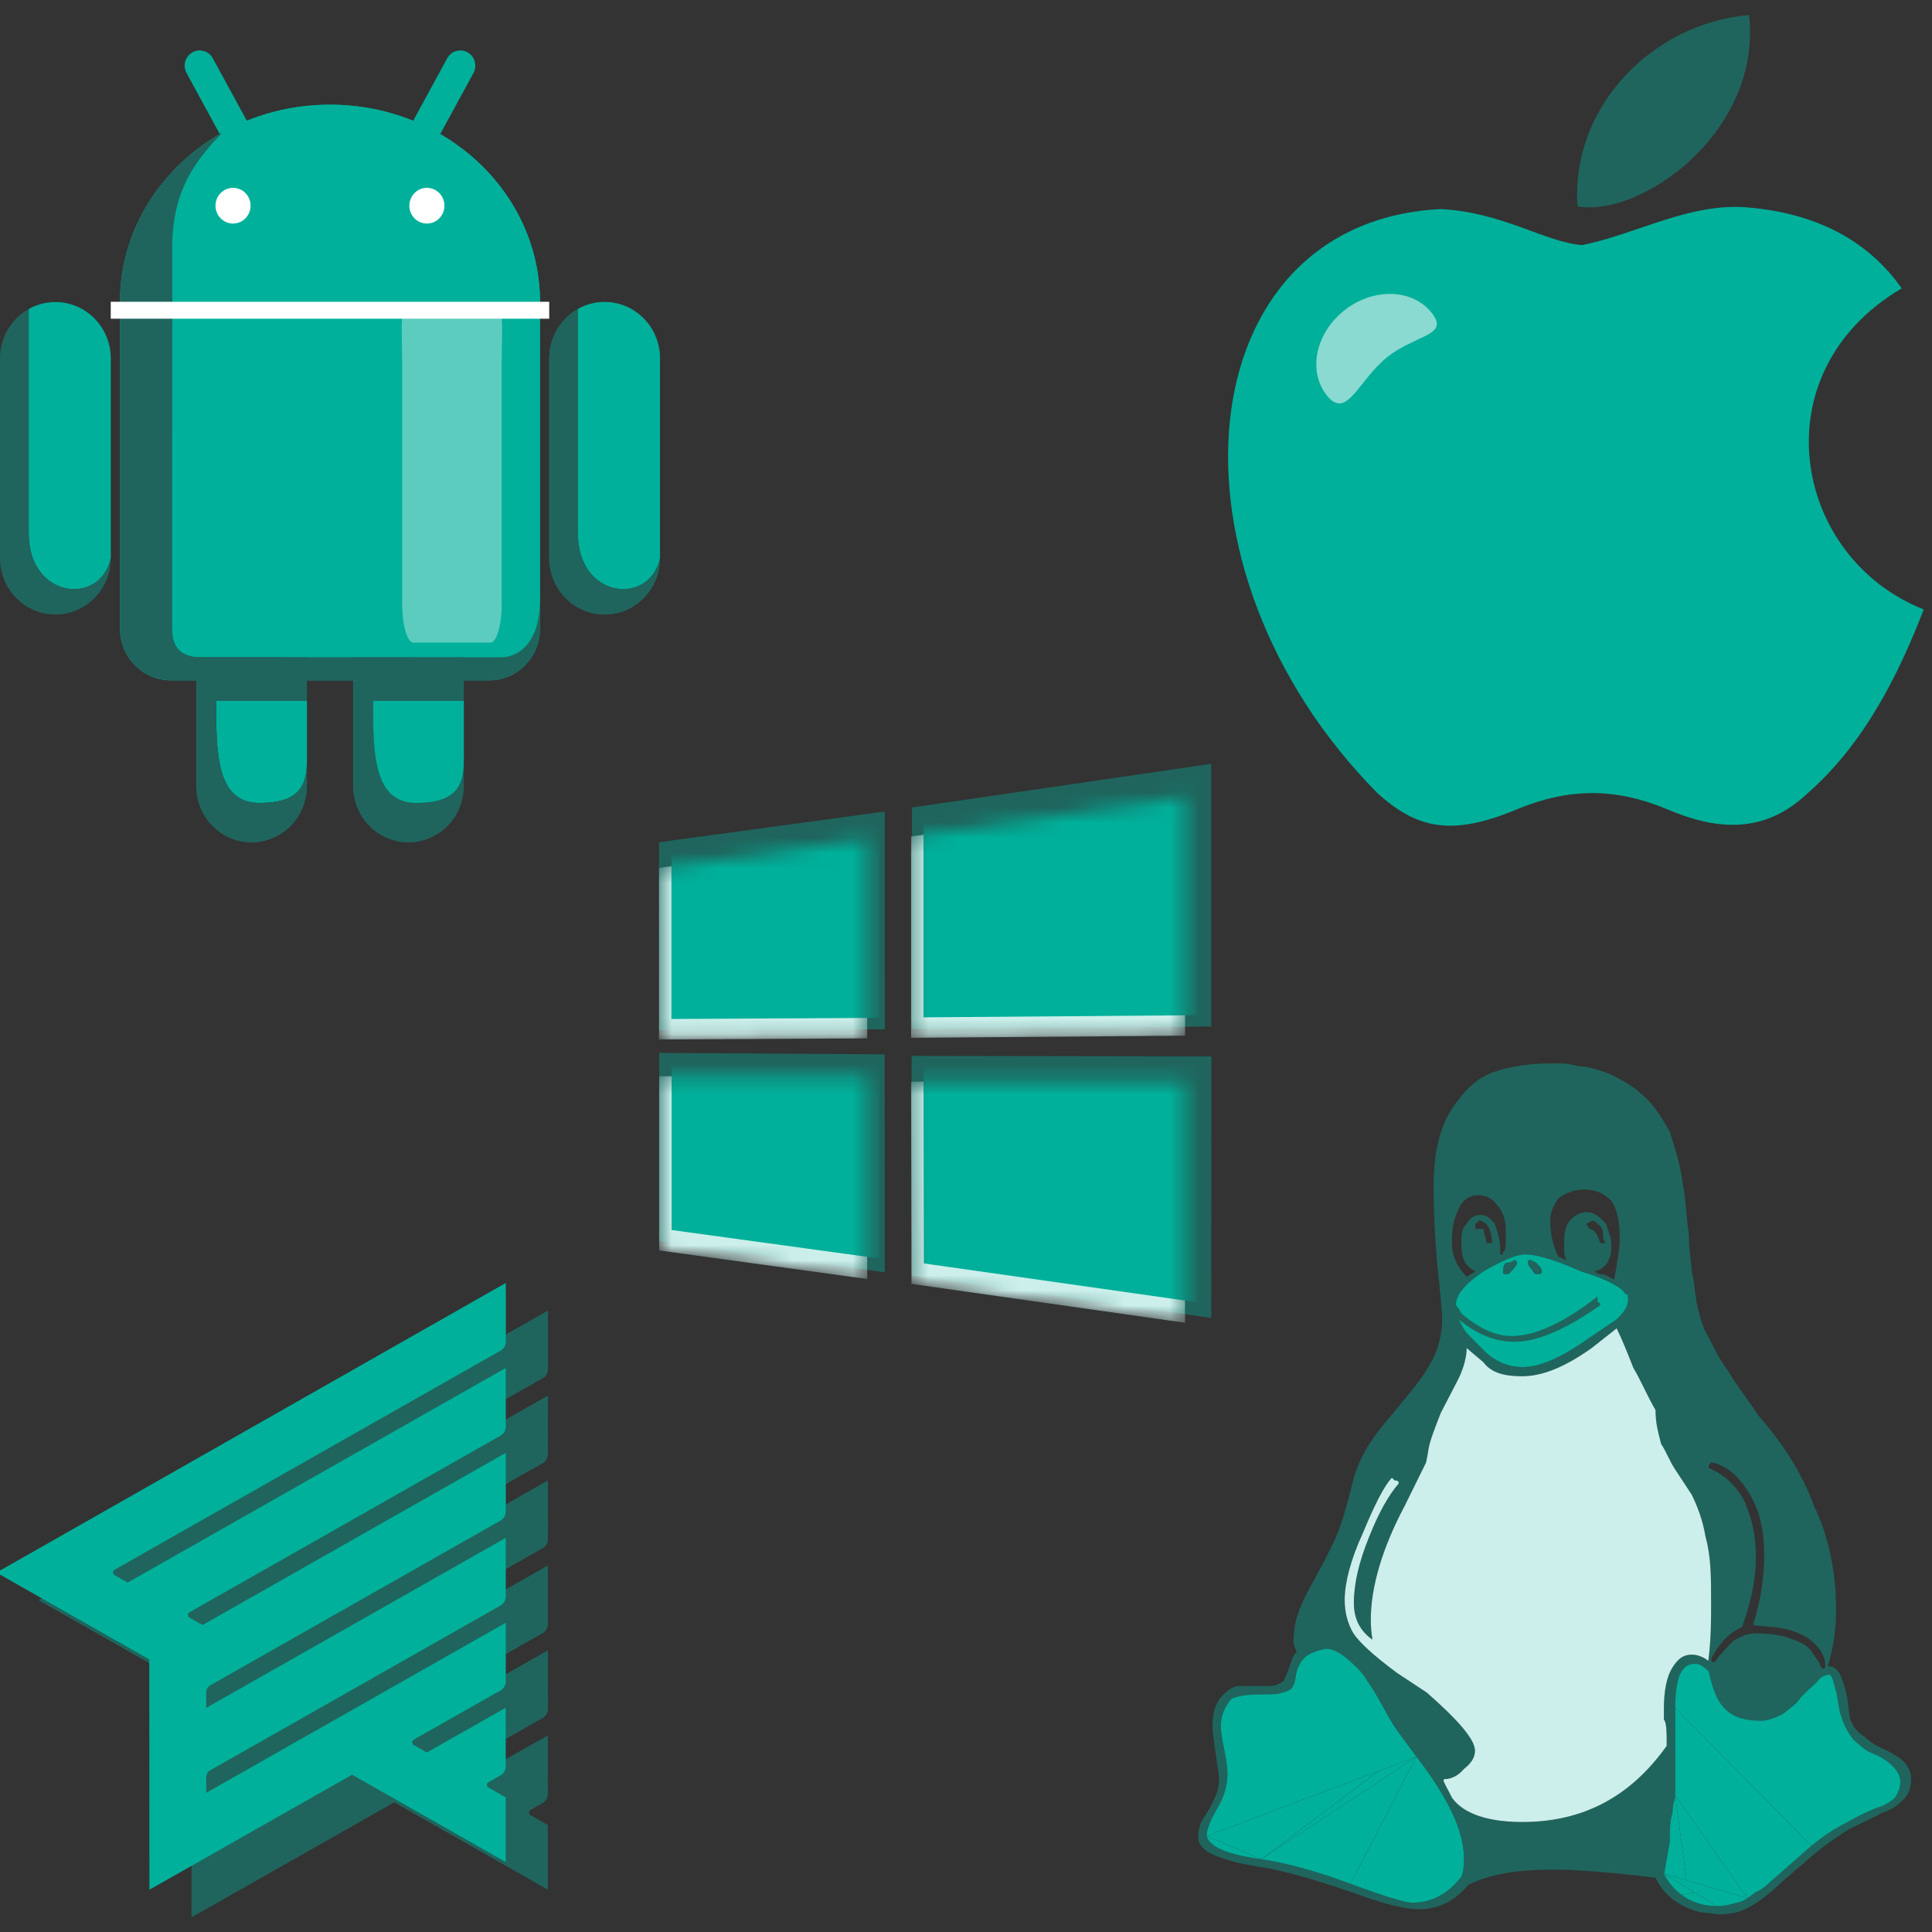
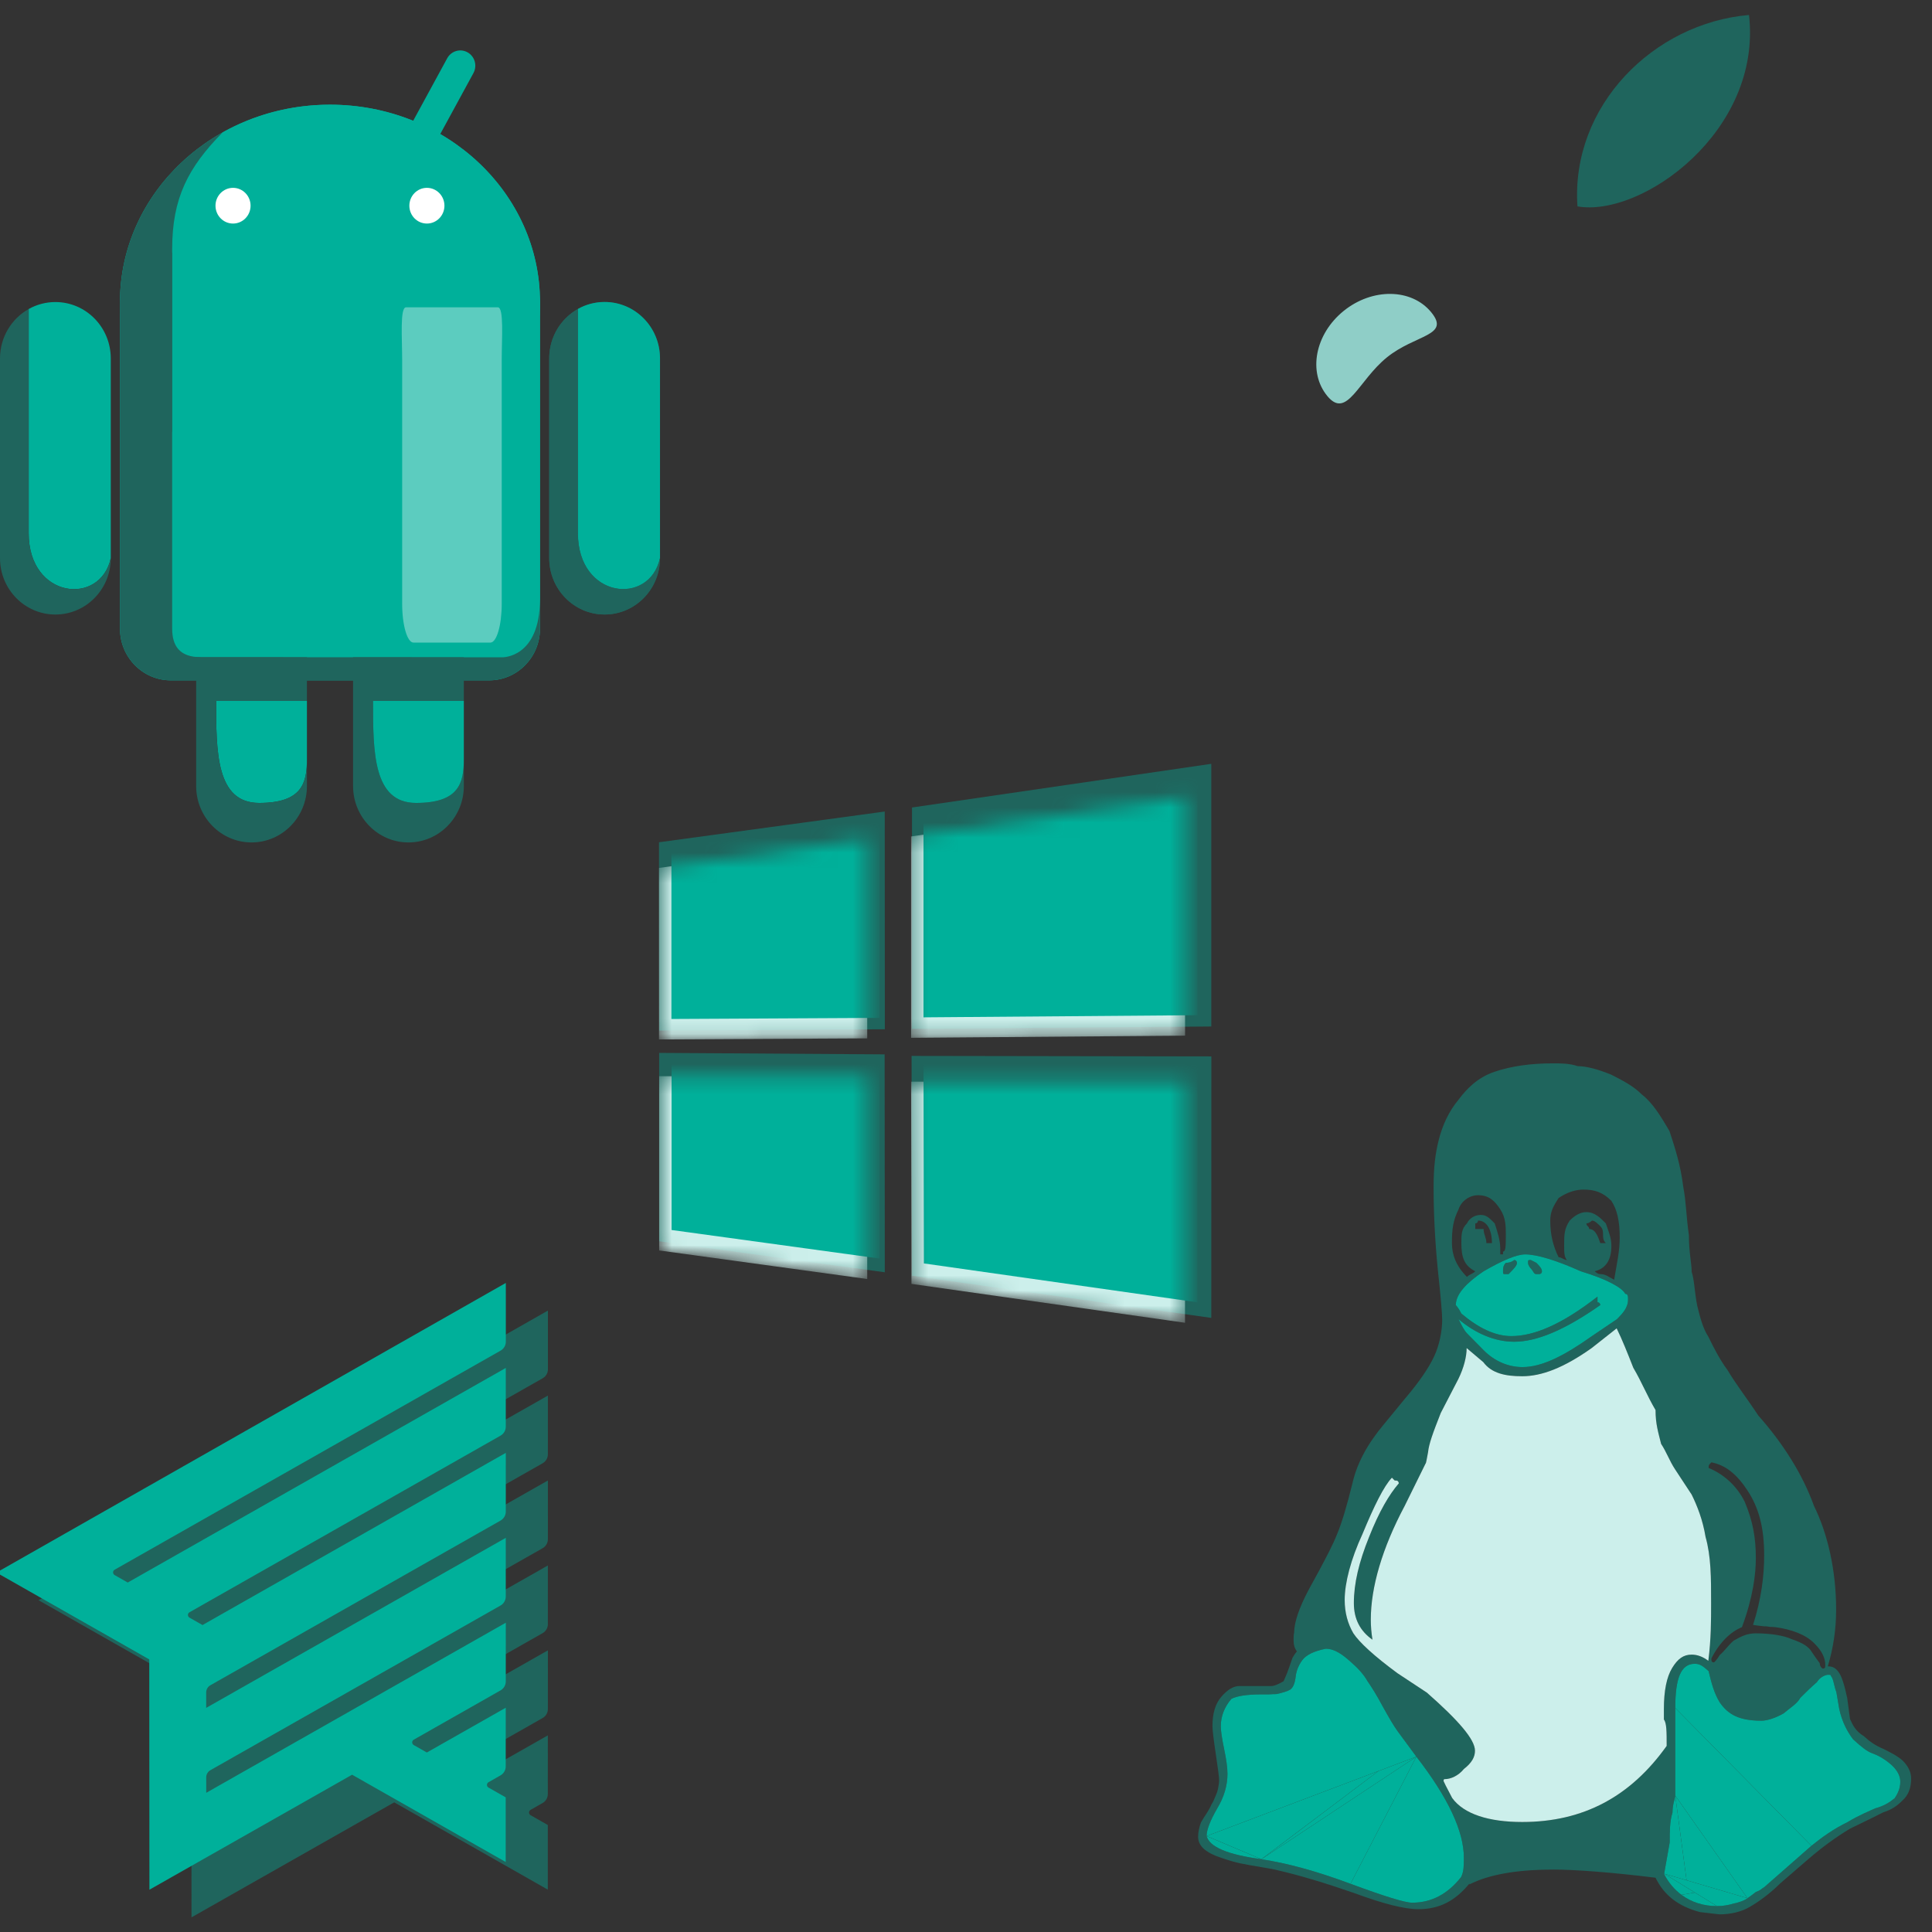
<svg xmlns="http://www.w3.org/2000/svg" width="128" height="128" viewBox="0 0 128 128" fill="none">
  <rect x="0" y="0" width="128" height="128" fill="#333333" stroke="none" />
  <g clip-path="url(#clip0_4200_10084)">
    <path d="M21.862 33.087C29.546 33.087 35.776 27.233 35.776 20.012C35.776 12.79 29.546 6.936 21.862 6.936C14.178 6.936 7.949 12.79 7.949 20.012C7.949 27.233 14.178 33.087 21.862 33.087Z" fill="#00B09A" />
    <path d="M32.412 16.743H11.313C9.455 16.743 7.949 18.276 7.949 20.167V41.649C7.949 43.54 9.455 45.073 11.313 45.073H32.412C34.27 45.073 35.776 43.54 35.776 41.649V20.167C35.776 18.276 34.27 16.743 32.412 16.743Z" fill="#00B09A" />
-     <path d="M12.361 4.843C12.095 4.354 12.268 3.739 12.748 3.468C13.228 3.197 13.833 3.373 14.099 3.862L19.51 13.801C19.776 14.289 19.603 14.905 19.123 15.176C18.643 15.447 18.038 15.27 17.772 14.782L12.361 4.843Z" fill="#00B09A" />
    <path d="M36.388 23.747C36.388 21.684 38.031 20.011 40.057 20.011C42.084 20.011 43.727 21.684 43.727 23.747V36.978C43.727 39.042 42.084 40.714 40.057 40.714C38.031 40.714 36.388 39.042 36.388 36.978V23.747Z" fill="#1F655D" />
    <path fill-rule="evenodd" clip-rule="evenodd" d="M43.726 23.742C43.726 21.678 42.083 20.006 40.056 20.006C39.415 20.006 38.812 20.173 38.288 20.467V35.324C38.288 39.67 43.041 40.153 43.726 36.973V23.742Z" fill="#00B09A" />
    <path d="M40.056 40.709C42.083 40.709 43.726 39.036 43.726 36.973C43.041 40.153 38.288 39.67 38.288 35.324V20.467C37.155 21.103 36.387 22.331 36.387 23.742V36.973C36.387 39.036 38.03 40.709 40.056 40.709Z" fill="#1F655D" />
    <path d="M23.392 38.846C23.392 36.782 25.035 35.11 27.061 35.11C29.088 35.11 30.73 36.782 30.73 38.846V46.437H24.714C24.714 49.817 24.714 53.197 27.566 53.197C30.418 53.197 30.73 51.867 30.73 50.3V52.077C30.73 54.14 29.088 55.813 27.061 55.813C25.035 55.813 23.392 54.14 23.392 52.077V38.846Z" fill="#1F655D" />
    <path d="M24.714 46.437H30.73V50.3C30.73 51.867 30.418 53.197 27.566 53.197C24.714 53.197 24.714 49.817 24.714 46.437Z" fill="#00B09A" />
    <path d="M31.366 4.843C31.632 4.354 31.459 3.739 30.979 3.468C30.498 3.197 29.894 3.373 29.628 3.862L24.217 13.801C23.951 14.289 24.124 14.905 24.604 15.176C25.084 15.447 25.689 15.27 25.955 14.782L31.366 4.843Z" fill="#00B09A" />
    <path fill-rule="evenodd" clip-rule="evenodd" d="M7.339 23.747C7.339 21.684 5.696 20.011 3.669 20.011C3.028 20.011 2.426 20.179 1.901 20.473V35.33C1.901 39.676 6.654 40.159 7.339 36.978V23.747Z" fill="#00B09A" />
    <path d="M3.669 40.714C5.696 40.714 7.339 39.042 7.339 36.978C6.654 40.159 1.901 39.676 1.901 35.33V20.473C0.768 21.109 3.41197e-05 22.337 3.41197e-05 23.747V36.978C3.41197e-05 39.042 1.643 40.714 3.669 40.714Z" fill="#1F655D" />
    <path d="M14.319 46.437H20.335V50.3C20.335 51.867 20.022 53.197 17.17 53.197C14.319 53.197 14.319 49.817 14.319 46.437Z" fill="#00B09A" />
    <path d="M20.335 38.846C20.335 36.782 18.692 35.11 16.666 35.11C14.639 35.11 12.996 36.782 12.996 38.846V52.077C12.996 54.14 14.639 55.813 16.666 55.813C18.692 55.813 20.335 54.14 20.335 52.077V50.3C20.335 51.867 20.022 53.197 17.17 53.197C14.319 53.197 14.319 49.817 14.319 46.437H20.335V38.846Z" fill="#1F655D" />
    <path fill-rule="evenodd" clip-rule="evenodd" d="M21.862 33.087C29.546 33.087 35.776 27.233 35.776 20.012C35.776 12.79 29.546 6.936 21.862 6.936C19.263 6.936 16.83 7.606 14.749 8.772C12.468 11.09 11.407 13.118 11.407 16.498V22.293V28.638C13.957 31.366 17.696 33.087 21.862 33.087Z" fill="#00B09A" />
    <path d="M11.407 22.293V16.498C11.407 13.118 12.468 11.09 14.749 8.772C10.677 11.053 7.949 15.233 7.949 20.012C7.949 23.317 9.254 26.336 11.407 28.638V22.293Z" fill="#1F655D" />
    <path fill-rule="evenodd" clip-rule="evenodd" d="M32.412 16.743H11.407V41.649C11.407 42.775 11.882 43.54 13.308 43.54C14.007 43.54 32.582 43.544 33.27 43.548C33.27 43.548 35.776 43.623 35.776 39.677V20.167C35.776 18.276 34.27 16.743 32.412 16.743Z" fill="#00B09A" />
    <path d="M32.412 45.073C34.27 45.073 35.776 43.54 35.776 41.649V39.677C35.776 43.623 33.27 43.548 33.27 43.548C32.582 43.544 14.007 43.54 13.308 43.54C11.882 43.54 11.407 42.775 11.407 41.649V16.743C9.549 16.743 7.949 18.276 7.949 20.167V41.649C7.949 43.54 9.455 45.073 11.313 45.073H32.412Z" fill="#1F655D" />
    <path opacity="0.6" d="M32.982 20.36H26.902C26.488 20.36 26.644 22.403 26.644 23.827V39.996C26.644 41.419 26.98 42.573 27.394 42.573H32.49C32.905 42.573 33.241 41.419 33.241 39.996V23.827C33.241 22.403 33.396 20.36 32.982 20.36Z" fill="#99DFD7" />
-     <path fill-rule="evenodd" clip-rule="evenodd" d="M36.387 21.115H7.338V19.994H36.387V21.115Z" fill="white" />
    <path d="M15.442 14.251C15.779 14.251 16.053 13.972 16.053 13.629C16.053 13.285 15.779 13.006 15.442 13.006C15.104 13.006 14.83 13.285 14.83 13.629C14.83 13.972 15.104 14.251 15.442 14.251Z" fill="white" />
    <path fill-rule="evenodd" clip-rule="evenodd" d="M15.439 13.566C15.405 13.566 15.378 13.594 15.378 13.628C15.378 13.663 15.405 13.691 15.439 13.691C15.473 13.691 15.501 13.663 15.501 13.628C15.501 13.594 15.473 13.566 15.439 13.566ZM14.277 13.628C14.277 12.975 14.798 12.445 15.439 12.445C16.081 12.445 16.601 12.975 16.601 13.628C16.601 14.282 16.081 14.811 15.439 14.811C14.798 14.811 14.277 14.282 14.277 13.628Z" fill="white" />
    <path d="M28.285 14.251C28.623 14.251 28.897 13.972 28.897 13.629C28.897 13.285 28.623 13.006 28.285 13.006C27.948 13.006 27.674 13.285 27.674 13.629C27.674 13.972 27.948 14.251 28.285 14.251Z" fill="white" />
    <path fill-rule="evenodd" clip-rule="evenodd" d="M28.283 13.566C28.249 13.566 28.222 13.594 28.222 13.628C28.222 13.663 28.249 13.691 28.283 13.691C28.317 13.691 28.344 13.663 28.344 13.628C28.344 13.594 28.317 13.566 28.283 13.566ZM27.121 13.628C27.121 12.975 27.641 12.445 28.283 12.445C28.925 12.445 29.445 12.975 29.445 13.628C29.445 14.282 28.925 14.811 28.283 14.811C27.641 14.811 27.121 14.282 27.121 13.628Z" fill="white" />
    <path d="M43.66 55.802L58.616 53.766L58.623 68.192L43.674 68.277L43.66 55.802ZM58.609 69.854L58.62 84.292L43.672 82.237L43.671 69.757L58.609 69.854ZM60.422 53.499L80.251 50.605V68.008L60.422 68.166V53.499ZM80.256 69.989L80.251 87.314L60.422 84.516L60.394 69.957L80.256 69.989Z" fill="#1F655D" />
    <mask id="mask0_4200_10084" style="mask-type:alpha" maskUnits="userSpaceOnUse" x="43" y="52" width="36" height="36">
      <path d="M43.66 57.503L57.456 55.566V68.794L43.66 68.866V57.503ZM57.456 71.3V84.738L43.671 82.846V71.3H57.456Z" fill="#00B09A" />
      <path d="M78.514 71.692L78.51 87.637L60.386 85.061L60.361 71.663L78.514 71.692Z" fill="#00B09A" />
      <path d="M60.361 55.416L78.514 52.784V68.615L60.361 68.758V55.416Z" fill="#00B09A" />
    </mask>
    <g mask="url(#mask0_4200_10084)">
      <path d="M43.66 57.503L57.456 55.566V68.794L43.66 68.866V57.503ZM57.456 71.3V84.738L43.671 82.846V71.3H57.456Z" fill="#CCEFEB" />
      <path d="M78.514 71.692L78.51 87.637L60.386 85.061L60.361 71.663L78.514 71.692Z" fill="#CCEFEB" />
      <path d="M60.361 55.416L78.514 52.784V68.615L60.361 68.758V55.416Z" fill="#CCEFEB" />
      <path d="M44.482 56.147L58.279 54.209V67.438L44.482 67.51V56.147ZM58.279 69.944V83.382L44.493 81.49V69.944H58.279Z" fill="#00B09A" />
      <path d="M79.336 70.336L79.332 86.281L61.209 83.705L61.184 70.307L79.336 70.336Z" fill="#00B09A" />
      <path d="M61.184 54.06L79.336 51.428V67.259L61.184 67.402V54.06Z" fill="#00B09A" />
    </g>
-     <path d="M119.765 52.55C116.787 55.385 113.535 54.937 110.405 53.595C107.093 52.222 104.054 52.163 100.56 53.595C96.184 55.444 93.874 54.907 91.261 52.55C76.431 37.543 78.62 14.688 95.454 13.852C99.557 14.061 102.413 16.06 104.814 16.239C108.4 15.523 111.834 13.464 115.663 13.733C120.251 14.091 123.715 15.881 125.995 19.104C116.513 24.683 118.762 36.946 127.453 40.377C125.721 44.852 123.472 49.298 119.735 52.58L119.765 52.55Z" fill="#00B09A" />
    <path d="M104.511 13.673C104.055 7.02 109.555 1.53 115.876 0.993C116.757 8.691 108.765 14.419 104.511 13.673Z" fill="#1F655D" />
    <path opacity="0.9" d="M91.889 23.675C89.99 25.209 89.238 27.818 87.938 26.237C86.637 24.657 87.123 22.132 89.023 20.598C90.923 19.064 93.517 19.102 94.818 20.683C96.118 22.263 93.789 22.141 91.889 23.675Z" fill="#99DFD7" />
    <path d="M36.293 120.91L35.155 120.263C35.123 120.245 35.097 120.219 35.078 120.188C35.06 120.156 35.05 120.121 35.05 120.085C35.05 120.048 35.06 120.013 35.079 119.982C35.097 119.95 35.124 119.924 35.156 119.906L35.945 119.457C36.051 119.397 36.139 119.311 36.201 119.206C36.262 119.102 36.294 118.984 36.294 118.863L36.296 114.973L31.069 117.939L30.201 117.446C30.17 117.428 30.143 117.402 30.125 117.371C30.106 117.34 30.097 117.304 30.097 117.268C30.097 117.232 30.107 117.196 30.125 117.165C30.143 117.133 30.17 117.107 30.202 117.089L35.95 113.824C36.056 113.764 36.144 113.678 36.205 113.573C36.266 113.469 36.298 113.351 36.298 113.23L36.3 109.34L16.453 120.609L16.452 119.584C16.452 119.488 16.477 119.393 16.526 119.309C16.575 119.226 16.646 119.157 16.731 119.109L35.948 108.202C36.054 108.142 36.142 108.055 36.203 107.951C36.265 107.847 36.297 107.728 36.297 107.608L36.298 103.717L16.449 114.982L16.45 113.958C16.449 113.862 16.475 113.767 16.524 113.684C16.573 113.6 16.643 113.531 16.728 113.483L35.95 102.573C36.056 102.513 36.144 102.426 36.205 102.322C36.267 102.218 36.299 102.099 36.299 101.979L36.3 98.086L16.206 109.494L15.344 109.004C15.312 108.986 15.286 108.96 15.268 108.928C15.249 108.897 15.24 108.861 15.24 108.825C15.24 108.789 15.249 108.753 15.268 108.722C15.286 108.691 15.313 108.665 15.345 108.647L35.95 96.946C36.056 96.885 36.143 96.799 36.205 96.695C36.266 96.59 36.298 96.472 36.298 96.352L36.299 92.461L11.252 106.678L10.385 106.185C10.353 106.167 10.326 106.141 10.308 106.11C10.29 106.078 10.28 106.043 10.28 106.006C10.28 105.97 10.29 105.935 10.308 105.903C10.327 105.872 10.353 105.846 10.385 105.828L35.954 91.314C36.06 91.254 36.148 91.167 36.209 91.063C36.27 90.959 36.302 90.84 36.302 90.72L36.301 86.829L2.554 106.018L12.678 111.772L12.688 127.03L26.118 119.41L36.293 125.193L36.293 120.91Z" fill="#1F655D" />
    <path d="M33.504 119.079L32.366 118.432C32.334 118.414 32.308 118.388 32.289 118.357C32.271 118.325 32.261 118.29 32.261 118.254C32.261 118.217 32.271 118.182 32.29 118.15C32.308 118.119 32.335 118.093 32.367 118.075L33.156 117.626C33.262 117.566 33.35 117.48 33.412 117.375C33.473 117.271 33.505 117.153 33.505 117.032L33.507 113.142L28.28 116.108L27.412 115.615C27.381 115.597 27.354 115.571 27.336 115.54C27.317 115.509 27.308 115.473 27.308 115.437C27.308 115.401 27.317 115.365 27.336 115.334C27.354 115.302 27.381 115.276 27.413 115.258L33.161 111.993C33.267 111.933 33.355 111.847 33.416 111.742C33.477 111.638 33.509 111.52 33.509 111.399L33.511 107.509L13.664 118.778L13.663 117.753C13.663 117.657 13.688 117.562 13.737 117.478C13.786 117.395 13.857 117.326 13.942 117.278L33.159 106.371C33.265 106.311 33.353 106.224 33.414 106.12C33.475 106.016 33.508 105.897 33.508 105.777L33.509 101.886L13.66 113.151L13.66 112.127C13.66 112.031 13.686 111.936 13.735 111.852C13.784 111.769 13.854 111.7 13.939 111.652L33.161 100.742C33.267 100.682 33.355 100.595 33.416 100.491C33.477 100.387 33.51 100.268 33.51 100.148L33.511 96.255L13.417 107.663L12.555 107.173C12.523 107.155 12.497 107.129 12.479 107.097C12.46 107.066 12.45 107.03 12.451 106.994C12.451 106.958 12.46 106.922 12.479 106.891C12.497 106.86 12.524 106.834 12.556 106.816L33.161 95.115C33.267 95.054 33.354 94.968 33.416 94.864C33.477 94.759 33.509 94.641 33.509 94.521L33.51 90.63L8.463 104.847L7.596 104.354C7.564 104.336 7.537 104.31 7.519 104.279C7.501 104.247 7.491 104.212 7.491 104.175C7.491 104.139 7.501 104.104 7.519 104.072C7.538 104.041 7.564 104.015 7.596 103.997L33.164 89.483C33.27 89.423 33.359 89.336 33.42 89.232C33.481 89.128 33.513 89.009 33.513 88.889L33.512 84.998L-0.235 104.187L9.889 109.94L9.899 125.199L23.328 117.579L33.504 123.362L33.504 119.079Z" fill="#00B09A" />
    <path d="M102.157 84.226C102.157 84.413 101.973 84.413 101.973 84.413H101.789C101.605 84.413 101.605 84.226 101.421 84.04C101.421 84.04 101.237 83.853 101.237 83.666C101.237 83.48 101.237 83.48 101.421 83.48L101.789 83.666C101.973 83.853 102.157 84.04 102.157 84.226ZM98.844 82.359C98.844 81.426 98.476 80.866 97.924 80.866C97.924 80.866 97.924 81.053 97.74 81.053V81.426H98.292C98.292 81.799 98.476 81.986 98.476 82.359H98.844ZM105.286 81.426C105.654 81.426 105.838 81.799 106.022 82.359H106.39C106.206 82.173 106.206 81.986 106.206 81.799C106.206 81.613 106.206 81.426 106.022 81.239C105.838 81.053 105.654 80.866 105.47 80.866C105.47 80.866 105.286 81.053 105.102 81.053C105.102 81.239 105.286 81.239 105.286 81.426ZM99.764 84.413C99.58 84.413 99.58 84.413 99.58 84.226C99.58 84.04 99.58 83.853 99.764 83.666C100.132 83.666 100.316 83.48 100.316 83.48C100.5 83.48 100.5 83.666 100.5 83.666C100.5 83.853 100.316 84.04 99.948 84.413H99.764ZM97.74 84.226C97.004 83.853 96.819 83.293 96.819 82.359C96.819 81.799 96.819 81.426 97.188 81.053C97.372 80.679 97.74 80.493 98.108 80.493C98.476 80.493 98.66 80.679 99.028 81.053C99.212 81.613 99.396 82.173 99.396 82.733V83.106H99.58V82.919C99.764 82.919 99.764 82.546 99.764 81.799C99.764 81.239 99.764 80.679 99.396 80.119C99.028 79.559 98.66 79.186 97.924 79.186C97.372 79.186 96.819 79.559 96.635 80.119C96.267 80.866 96.194 81.426 96.194 82.359C96.194 83.106 96.451 83.853 97.188 84.6C97.372 84.413 97.556 84.413 97.74 84.226ZM120.746 110.547C120.93 110.547 120.93 110.472 120.93 110.304C120.93 109.894 120.746 109.408 120.194 108.867C119.642 108.307 118.721 107.952 117.617 107.803C117.433 107.784 117.249 107.784 117.249 107.784C117.065 107.747 117.065 107.747 116.881 107.747C116.697 107.728 116.329 107.691 116.145 107.654C116.697 105.918 116.881 104.387 116.881 103.043C116.881 101.176 116.513 99.869 115.776 98.749C115.04 97.629 114.304 97.069 113.384 96.883C113.2 97.069 113.2 97.069 113.2 97.256C114.12 97.629 115.04 98.376 115.592 99.496C116.145 100.803 116.329 101.923 116.329 103.23C116.329 104.275 116.145 105.824 115.408 107.803C114.672 108.102 113.936 108.792 113.384 109.875C113.384 110.043 113.384 110.136 113.568 110.136C113.568 110.136 113.752 109.968 113.936 109.651C114.304 109.334 114.488 109.016 114.856 108.699C115.408 108.382 115.776 108.214 116.329 108.214C117.249 108.214 118.169 108.344 118.721 108.606C119.457 108.848 119.826 109.11 120.01 109.408C120.194 109.688 120.378 109.95 120.562 110.192C120.562 110.435 120.746 110.547 120.746 110.547ZM103.813 83.48C103.629 83.293 103.629 82.919 103.629 82.546C103.629 81.799 103.629 81.426 103.997 80.866C104.365 80.493 104.734 80.306 105.102 80.306C105.654 80.306 106.022 80.679 106.39 81.053C106.574 81.613 106.758 81.986 106.758 82.546C106.758 83.48 106.39 84.04 105.654 84.226C105.654 84.226 105.838 84.413 106.022 84.413C106.39 84.413 106.574 84.6 106.942 84.786C107.126 83.666 107.31 82.919 107.31 81.986C107.31 80.866 107.126 80.119 106.758 79.559C106.206 78.999 105.654 78.813 104.918 78.813C104.365 78.813 103.813 78.999 103.261 79.373C102.893 79.933 102.709 80.306 102.709 80.866C102.709 81.799 102.893 82.546 103.261 83.293C103.445 83.293 103.629 83.48 103.813 83.48ZM106.022 86.466C103.629 88.146 101.789 88.893 100.316 88.893C99.028 88.893 97.74 88.333 96.635 87.4C96.819 87.773 97.004 88.146 97.188 88.333L98.292 89.453C99.028 90.2 99.948 90.573 100.869 90.573C102.157 90.573 103.629 89.826 105.47 88.52L107.126 87.4C107.494 87.026 107.862 86.653 107.862 86.093C107.862 85.906 107.862 85.72 107.678 85.72C107.494 85.346 106.574 84.786 104.734 84.226C103.077 83.48 101.789 83.106 101.053 83.106C100.5 83.106 99.58 83.48 98.292 84.226C97.188 84.973 96.451 85.72 96.451 86.466C96.451 86.466 96.635 86.653 96.819 87.026C97.924 87.96 99.028 88.52 100.132 88.52C101.605 88.52 103.445 87.773 105.838 85.906V86.28C106.022 86.28 106.022 86.466 106.022 86.466ZM110.255 124.174C110.553 124.743 110.942 125.197 111.398 125.537C112.066 126.034 112.876 126.284 113.752 126.284C114.12 126.284 114.488 126.228 114.856 126.116C115.224 126.041 115.592 125.91 115.776 125.761C115.961 125.63 116.145 125.5 116.329 125.35C116.697 125.22 116.697 125.126 116.881 125.033L120.01 122.289C120.746 121.693 121.482 121.173 122.402 120.721C123.138 120.273 123.875 119.974 124.243 119.806C124.795 119.657 125.163 119.433 125.531 119.134C125.715 118.854 125.899 118.499 125.899 118.051C125.899 117.51 125.531 117.099 125.163 116.801C124.795 116.502 124.427 116.297 124.059 116.166C123.691 116.035 123.323 115.737 122.77 115.233C122.402 114.747 122.034 114.075 121.85 113.198L121.666 112.115C121.482 111.611 121.482 111.238 121.298 111.032C121.298 110.976 121.298 110.958 121.114 110.958C120.93 110.958 120.562 111.126 120.378 111.443C120.01 111.761 119.642 112.115 119.273 112.489C119.089 112.862 118.537 113.198 118.169 113.515C117.617 113.833 117.065 114.001 116.697 114.001C115.224 114.001 114.488 113.59 113.936 112.787C113.568 112.19 113.384 111.499 113.2 110.715C113.189 110.706 113.179 110.697 113.169 110.689C112.821 110.388 112.637 110.23 112.28 110.23C111.359 110.23 110.991 111.201 110.991 113.161V118.966C110.991 119.134 110.807 119.507 110.807 120.086C110.623 120.665 110.623 121.322 110.623 122.065L110.255 124.137V124.169M83.568 123.181C85.279 123.435 87.249 123.978 89.476 124.807C91.703 125.628 93.065 126.058 93.562 126.058C94.85 126.058 95.918 125.479 96.801 124.361C96.985 123.999 96.985 123.573 96.985 123.084C96.985 121.32 95.936 119.089 93.838 116.383L92.586 114.684C92.329 114.329 92.016 113.788 91.611 113.06C91.224 112.332 90.875 111.772 90.599 111.38C90.359 110.95 89.973 110.521 89.476 110.092C88.997 109.662 88.45 109.233 87.838 109.233C87.065 109.382 86.531 109.644 86.273 109.998C86.016 110.353 85.868 110.745 85.832 111.156C85.776 111.548 85.666 111.809 85.482 111.94C85.298 112.052 84.985 112.145 84.562 112.238C84.47 112.238 84.304 112.238 84.065 112.257H83.568C82.592 112.257 81.93 112.369 81.58 112.556C81.12 113.097 80.881 113.713 80.881 114.366C80.881 114.665 80.954 115.169 81.102 115.879C81.249 116.569 81.323 117.129 81.323 117.521C81.323 118.287 81.102 119.052 80.641 119.817C80.181 120.62 79.942 121.217 79.942 121.643C80.126 122.367 81.341 122.877 83.568 123.176M89.697 106.207C89.697 104.919 90.028 103.5 90.709 101.82C91.372 100.14 92.034 99.02 92.678 98.273C92.641 98.087 92.549 98.087 92.402 98.087L92.218 97.9C91.684 98.46 91.04 99.767 90.267 101.633C89.494 103.314 89.089 104.863 89.089 106.002C89.089 106.842 89.292 107.57 89.66 108.204C90.065 108.82 91.04 109.716 92.586 110.855L94.537 112.143C96.617 113.973 97.721 115.242 97.721 115.989C97.721 116.381 97.537 116.773 96.985 117.202C96.617 117.65 96.12 117.874 95.697 117.874C95.66 117.874 95.641 117.911 95.641 118.005C95.641 118.023 95.826 118.397 96.212 119.125C96.985 120.189 98.641 120.712 100.85 120.712C104.899 120.712 108.028 119.031 110.421 115.671C110.421 114.738 110.421 114.159 110.237 113.917V113.226C110.237 112.013 110.421 111.098 110.789 110.5C111.157 109.903 111.525 109.623 112.077 109.623C112.445 109.623 112.813 109.754 113.181 110.034C113.365 108.596 113.365 107.346 113.365 106.226C113.365 104.527 113.365 103.127 112.997 101.82C112.813 100.7 112.445 99.767 112.077 99.02L110.973 97.34C110.605 96.78 110.421 96.22 110.053 95.66C109.869 94.913 109.684 94.353 109.684 93.42C109.132 92.487 108.764 91.553 108.212 90.62C107.844 89.686 107.476 88.753 107.108 88.006L105.451 89.313C103.611 90.62 102.138 91.18 100.85 91.18C99.746 91.18 98.826 90.993 98.273 90.246L97.169 89.313C97.169 89.873 96.985 90.62 96.617 91.367L95.457 93.606C94.942 94.913 94.666 95.66 94.611 96.22C94.537 96.593 94.482 96.967 94.445 96.967L93.065 99.767C91.574 102.567 90.819 105.162 90.819 107.308C90.819 107.738 90.856 108.186 90.93 108.634C90.102 108.055 89.697 107.252 89.697 106.207ZM102.875 123.866C100.482 123.866 98.641 124.195 97.353 124.846V124.79C96.433 125.91 95.402 126.489 93.967 126.489C93.065 126.489 91.648 126.134 89.734 125.425C87.801 124.753 86.089 124.238 84.599 123.898C84.451 123.855 84.12 123.792 83.586 123.706C83.071 123.622 82.592 123.536 82.169 123.45C81.783 123.366 81.341 123.239 80.862 123.067C80.402 122.92 80.034 122.728 79.758 122.494C79.504 122.259 79.379 121.994 79.379 121.697C79.379 121.398 79.442 121.079 79.567 120.74C79.684 120.534 79.813 120.329 79.942 120.142C80.071 119.937 80.181 119.75 80.255 119.563C80.365 119.395 80.439 119.227 80.513 119.041C80.586 118.873 80.66 118.705 80.697 118.499C80.734 118.313 80.77 118.126 80.77 117.939C80.77 117.753 80.697 117.193 80.549 116.203C80.402 115.233 80.329 114.617 80.329 114.355C80.329 113.534 80.513 112.881 80.918 112.414C81.323 111.947 81.709 111.705 82.114 111.705H84.23C84.396 111.705 84.654 111.611 85.04 111.387C85.169 111.088 85.279 110.846 85.353 110.622C85.445 110.398 85.482 110.23 85.519 110.155C85.556 110.043 85.592 109.931 85.629 109.838C85.703 109.707 85.795 109.558 85.924 109.408C85.776 109.222 85.703 108.979 85.703 108.68C85.703 108.475 85.703 108.288 85.74 108.176C85.74 107.504 86.052 106.552 86.715 105.302L87.359 104.126C87.893 103.118 88.298 102.371 88.592 101.624C88.905 100.877 89.237 99.757 89.605 98.264C89.899 96.957 90.599 95.651 91.703 94.344L93.083 92.664C94.04 91.544 94.666 90.61 95.016 89.864C95.365 89.117 95.549 88.184 95.549 87.437C95.549 87.064 95.457 85.944 95.255 84.077C95.071 82.21 94.979 80.343 94.979 78.663C94.979 77.357 95.089 76.423 95.329 75.49C95.568 74.556 95.991 73.623 96.617 72.876C97.169 72.13 97.905 71.383 99.01 71.01C100.114 70.636 101.402 70.45 102.875 70.45C103.427 70.45 103.979 70.45 104.531 70.636C105.083 70.636 105.819 70.823 106.74 71.196C107.476 71.57 108.212 71.943 108.764 72.503C109.5 73.063 110.053 73.996 110.605 74.93C110.973 76.05 111.341 77.17 111.525 78.663C111.709 79.597 111.709 80.53 111.893 81.837C111.893 82.957 112.077 83.704 112.077 84.263C112.261 84.824 112.261 85.57 112.445 86.504C112.629 87.25 112.813 87.997 113.181 88.557C113.549 89.304 113.918 90.05 114.47 90.797C115.022 91.731 115.758 92.664 116.494 93.784C118.151 95.651 119.439 97.704 120.175 99.757C121.096 101.624 121.648 104.051 121.648 106.646C121.648 107.934 121.464 109.184 121.096 110.398C121.464 110.398 121.648 110.547 121.832 110.808C122.016 111.07 122.2 111.63 122.384 112.507L122.568 113.889C122.752 114.299 122.936 114.691 123.488 115.027C123.856 115.363 124.224 115.643 124.777 115.867C125.145 116.054 125.697 116.315 126.065 116.651C126.433 117.025 126.617 117.417 126.617 117.827C126.617 118.462 126.433 118.929 126.065 119.265C125.697 119.638 125.329 119.899 124.777 120.067C124.408 120.254 123.672 120.628 122.568 121.154C121.648 121.706 120.727 122.377 119.807 123.17L117.967 124.759C117.23 125.487 116.494 126.009 115.942 126.327C115.39 126.663 114.654 126.831 113.918 126.831L112.629 126.681C111.157 126.289 110.237 125.543 109.684 124.404C106.74 124.042 104.347 123.863 102.875 123.863" fill="#1F655D" />
    <path fill-rule="evenodd" clip-rule="evenodd" d="M106.022 86.466C103.629 88.146 101.789 88.893 100.316 88.893C99.028 88.893 97.74 88.333 96.635 87.4C96.819 87.773 97.004 88.146 97.188 88.333L98.292 89.453C99.028 90.2 99.948 90.573 100.869 90.573C102.157 90.573 103.629 89.826 105.47 88.52L107.126 87.4C107.494 87.026 107.862 86.653 107.862 86.093C107.862 85.906 107.862 85.72 107.678 85.72C107.494 85.346 106.574 84.786 104.734 84.226C103.077 83.48 101.789 83.106 101.053 83.106C100.5 83.106 99.58 83.48 98.292 84.226C97.188 84.973 96.451 85.72 96.451 86.466C96.451 86.466 96.635 86.653 96.819 87.026C97.924 87.96 99.028 88.52 100.132 88.52C101.605 88.52 103.445 87.773 105.838 85.906V86.28C106.022 86.28 106.022 86.466 106.022 86.466ZM101.973 84.413C101.973 84.413 102.157 84.413 102.157 84.226C102.157 84.04 101.973 83.853 101.789 83.666L101.421 83.48C101.237 83.48 101.237 83.48 101.237 83.666C101.237 83.853 101.421 84.04 101.421 84.04C101.605 84.226 101.605 84.413 101.789 84.413H101.973ZM99.58 84.226C99.58 84.413 99.58 84.413 99.764 84.413H99.948C100.316 84.04 100.5 83.853 100.5 83.666C100.5 83.666 100.5 83.48 100.316 83.48C100.316 83.48 100.132 83.666 99.764 83.666C99.58 83.853 99.58 84.04 99.58 84.226Z" fill="#00B09A" />
    <path d="M89.697 106.207C89.697 104.919 90.028 103.5 90.709 101.82C91.372 100.14 92.034 99.02 92.678 98.273C92.641 98.087 92.549 98.087 92.402 98.087L92.218 97.9C91.684 98.46 91.04 99.767 90.267 101.633C89.494 103.314 89.089 104.863 89.089 106.002C89.089 106.842 89.292 107.57 89.66 108.204C90.065 108.82 91.04 109.716 92.586 110.855L94.537 112.143C96.617 113.973 97.721 115.242 97.721 115.989C97.721 116.381 97.537 116.773 96.985 117.202C96.617 117.65 96.12 117.874 95.697 117.874C95.66 117.874 95.641 117.911 95.641 118.005C95.641 118.023 95.826 118.397 96.212 119.125C96.985 120.189 98.641 120.712 100.85 120.712C104.899 120.712 108.028 119.031 110.421 115.671C110.421 114.738 110.421 114.159 110.237 113.917V113.226C110.237 112.013 110.421 111.098 110.789 110.5C111.157 109.903 111.525 109.623 112.077 109.623C112.445 109.623 112.813 109.754 113.181 110.034C113.365 108.596 113.365 107.346 113.365 106.226C113.365 104.527 113.365 103.127 112.997 101.82C112.813 100.7 112.445 99.767 112.077 99.02L110.973 97.34C110.605 96.78 110.421 96.22 110.053 95.66C109.869 94.913 109.684 94.353 109.684 93.42C109.132 92.487 108.764 91.553 108.212 90.62C107.844 89.686 107.476 88.753 107.108 88.006L105.451 89.313C103.611 90.62 102.138 91.18 100.85 91.18C99.746 91.18 98.826 90.993 98.273 90.246L97.169 89.313C97.169 89.873 96.985 90.62 96.617 91.367L95.457 93.606C94.942 94.913 94.666 95.66 94.611 96.22C94.537 96.593 94.482 96.967 94.445 96.967L93.065 99.767C91.574 102.567 90.819 105.162 90.819 107.308C90.819 107.738 90.856 108.186 90.93 108.634C90.102 108.055 89.697 107.252 89.697 106.207Z" fill="#CCEFEB" />
    <path d="M93.838 116.383L92.586 114.684C92.329 114.329 92.016 113.788 91.611 113.06C91.224 112.332 90.875 111.772 90.599 111.38C90.359 110.95 89.973 110.521 89.476 110.092C88.997 109.662 88.45 109.233 87.838 109.233C87.065 109.382 86.531 109.644 86.273 109.998C86.016 110.353 85.868 110.745 85.832 111.156C85.776 111.548 85.666 111.809 85.482 111.94C85.298 112.052 84.985 112.145 84.562 112.238C84.47 112.238 84.304 112.238 84.065 112.257H83.568C82.592 112.257 81.93 112.369 81.58 112.556C81.12 113.097 80.881 113.713 80.881 114.366C80.881 114.665 80.954 115.169 81.102 115.879C81.249 116.569 81.323 117.129 81.323 117.521C81.323 118.287 81.102 119.052 80.641 119.817C80.181 120.62 79.942 121.217 79.942 121.643L91.331 117.332L93.838 116.383Z" fill="#00B09A" />
    <path d="M89.476 124.807C91.703 125.628 93.065 126.058 93.562 126.058C94.85 126.058 95.918 125.479 96.801 124.361C96.985 123.999 96.985 123.573 96.985 123.084C96.985 121.32 95.936 119.089 93.838 116.383L89.476 124.807Z" fill="#00B09A" />
    <path d="M83.568 123.181C85.279 123.435 87.249 123.978 89.476 124.807L93.838 116.383L83.568 123.181Z" fill="#00B09A" />
    <path d="M79.942 121.643C80.126 122.367 81.341 122.877 83.568 123.176L79.942 121.643Z" fill="#00B09A" />
    <path d="M79.942 121.643L83.568 123.176L91.331 117.332L79.942 121.643Z" fill="#00B09A" />
    <path d="M83.568 123.181L93.838 116.383L91.331 117.332L83.568 123.181Z" fill="#00B09A" />
    <path d="M120.01 122.289C120.746 121.693 121.482 121.173 122.402 120.721C123.138 120.273 123.875 119.974 124.243 119.806C124.795 119.657 125.163 119.433 125.531 119.134C125.715 118.854 125.899 118.499 125.899 118.051C125.899 117.51 125.531 117.099 125.163 116.801C124.795 116.502 124.427 116.297 124.059 116.166C123.691 116.035 123.323 115.737 122.77 115.233C122.402 114.747 122.034 114.075 121.85 113.198L121.666 112.115C121.482 111.611 121.482 111.238 121.298 111.032C121.298 110.976 121.298 110.958 121.114 110.958C120.93 110.958 120.562 111.126 120.378 111.443C120.01 111.761 119.642 112.115 119.273 112.489C119.089 112.862 118.537 113.198 118.169 113.515C117.617 113.833 117.065 114.001 116.697 114.001C115.224 114.001 114.488 113.59 113.936 112.787C113.568 112.19 113.384 111.499 113.2 110.715L113.169 110.689C112.821 110.388 112.637 110.23 112.28 110.23C111.359 110.23 110.991 111.201 110.991 113.161L120.01 122.289Z" fill="#00B09A" />
    <path d="M115.776 125.761C115.961 125.63 116.145 125.5 116.329 125.35C116.697 125.22 116.697 125.126 116.881 125.033L120.01 122.289L110.991 113.161V118.966L115.776 125.761Z" fill="#00B09A" />
    <path d="M110.991 118.966C110.991 119.134 110.807 119.507 110.807 120.086C110.623 120.665 110.623 121.322 110.623 122.065L110.255 124.137L111.739 124.573L110.991 118.966Z" fill="#00B09A" />
    <path d="M115.776 125.761L110.991 118.966L111.739 124.573L115.776 125.761Z" fill="#00B09A" />
    <path d="M113.752 126.284C114.12 126.284 114.488 126.228 114.856 126.116C115.224 126.041 115.592 125.91 115.776 125.761L111.739 124.573L110.255 124.137L112.29 125.386L113.752 126.284Z" fill="#00B09A" />
    <path d="M113.752 126.284L112.29 125.386L111.398 125.537C112.066 126.034 112.876 126.284 113.752 126.284Z" fill="#00B09A" />
    <path d="M110.255 124.137V124.169V124.174C110.553 124.743 110.942 125.197 111.398 125.537L112.29 125.386L110.255 124.137Z" fill="#00B09A" />
  </g>
  <defs>
    <clipPath id="clip0_4200_10084">
      <rect width="128" height="128" fill="white" />
    </clipPath>
  </defs>
</svg>